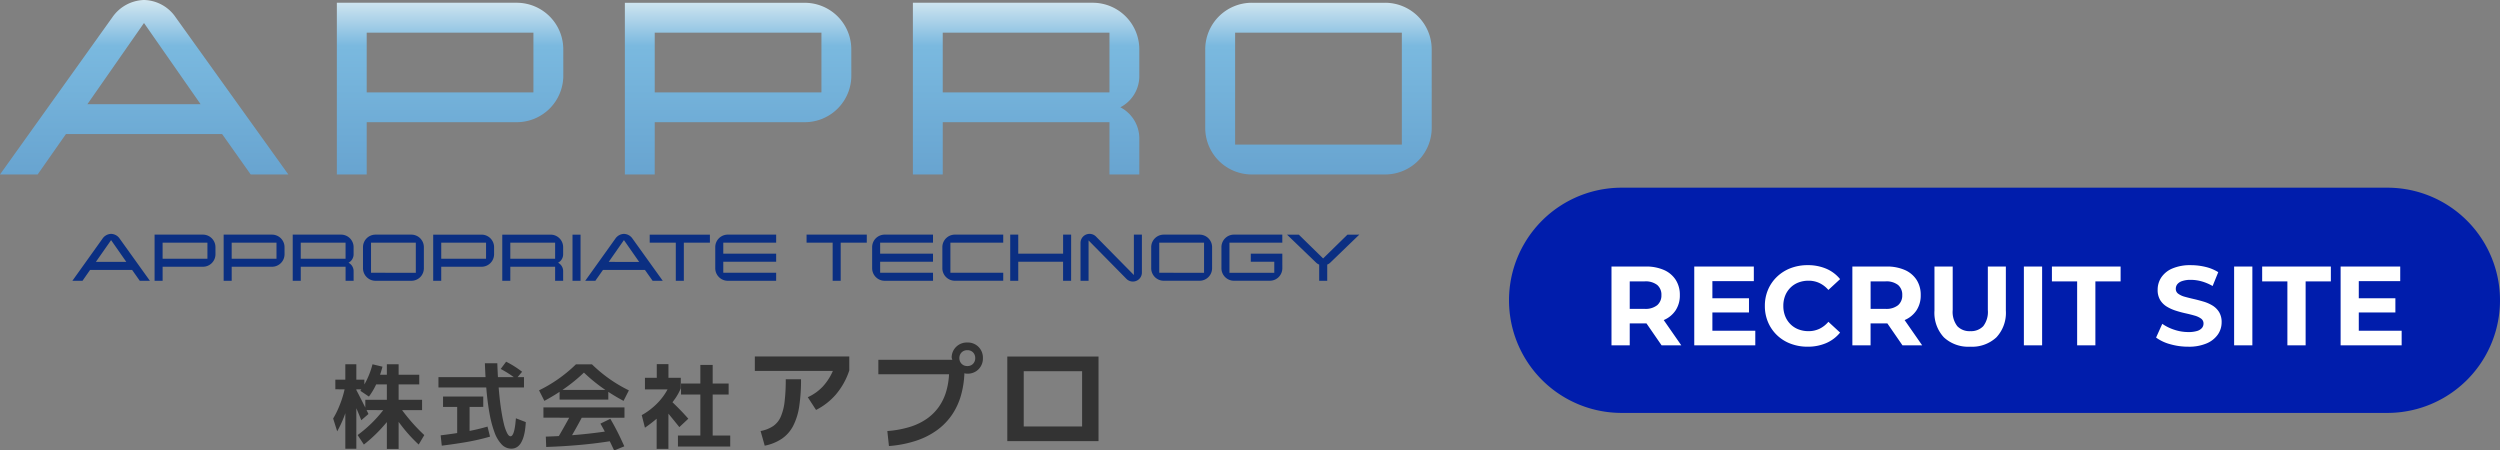
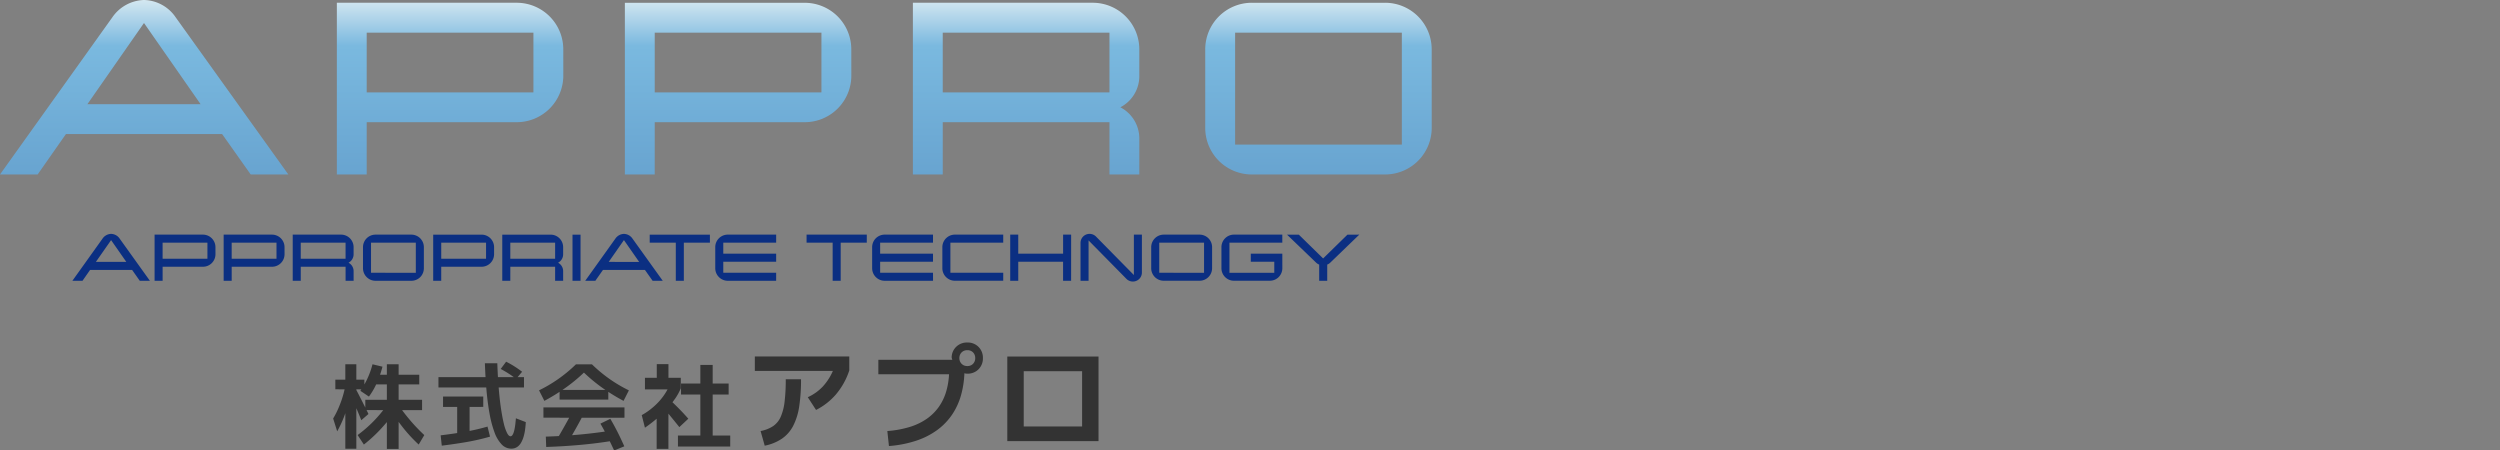
<svg xmlns="http://www.w3.org/2000/svg" width="333" height="60" viewBox="0 0 333 60">
  <rect x="0" y="0" width="333" height="60" fill="#808080" stroke="none" />
  <defs>
    <linearGradient id="linear-gradient" x1="0.5" x2="0.5" y2="1" gradientUnits="objectBoundingBox">
      <stop offset="0" stop-color="#0d6fb8" />
      <stop offset="0.297" stop-color="#ebf3f5" />
      <stop offset="0.515" stop-color="#7ab9df" />
      <stop offset="1" stop-color="#68a4d0" />
    </linearGradient>
  </defs>
  <g id="グループ_37023" data-name="グループ 37023" transform="translate(18849 22524)">
    <path id="パス_47273" data-name="パス 47273" d="M-69.772-20.119A5.25,5.25,0,0,0-74-22.44a5.316,5.316,0,0,0-4.225,2.321L-93.18.8h5.014l3.77-5.386h20.8L-59.786.8h5.013ZM-81.539-8.561-74-19.374l7.54,10.813Zm63.388-7.292a6.206,6.206,0,0,0-1.818-4.4,6.206,6.206,0,0,0-4.4-1.818H-48.312V.8h3.977V-6.162h19.969a6.206,6.206,0,0,0,4.4-1.818,6.206,6.206,0,0,0,1.818-4.4Zm-26.184,5.718V-18.09h22.207v7.955Zm64.548-5.718a6.206,6.206,0,0,0-1.818-4.4A6.206,6.206,0,0,0,14-22.066H-9.948V.8h3.977V-6.162H14A6.206,6.206,0,0,0,18.4-7.98a6.206,6.206,0,0,0,1.818-4.4ZM-5.971-10.134V-18.09H16.236v7.955ZM58.577-3.921A4.674,4.674,0,0,0,56.05-8.148a4.674,4.674,0,0,0,2.527-4.225v-3.48a6.206,6.206,0,0,0-1.818-4.4,6.206,6.206,0,0,0-4.4-1.818H28.417V.8h3.977V-6.162H54.6V.8h3.977ZM32.393-10.134V-18.09H54.6v7.955Zm65.128-5.718a6.206,6.206,0,0,0-1.818-4.4,6.206,6.206,0,0,0-4.4-1.818H73.575a6.206,6.206,0,0,0-4.4,1.818,6.206,6.206,0,0,0-1.818,4.4v10.44a6.206,6.206,0,0,0,1.818,4.4A6.206,6.206,0,0,0,73.575.8H91.307a6.206,6.206,0,0,0,4.4-1.818,6.206,6.206,0,0,0,1.818-4.4ZM71.338-3.175V-18.09H93.544V-3.175Z" transform="translate(-18755.82 -22501.561)" fill="url(#linear-gradient)" />
    <path id="パス_47277" data-name="パス 47277" d="M6.293-5.547a1.413,1.413,0,0,0-1.136-.624,1.429,1.429,0,0,0-1.136.624L0,.077H1.348L2.357-1.37h5.6L8.977.077h1.348ZM3.129-2.44l2.028-2.9L7.184-2.439ZM19.057-4.4a1.668,1.668,0,0,0-.489-1.182,1.668,1.668,0,0,0-1.182-.489H10.949V.077h1.071V-1.793h5.369a1.668,1.668,0,0,0,1.182-.489,1.668,1.668,0,0,0,.489-1.182ZM12.018-2.863V-5.005h5.97v2.143ZM28.258-4.4a1.668,1.668,0,0,0-.489-1.182,1.668,1.668,0,0,0-1.182-.489H20.149V.077H21.22V-1.793h5.369a1.668,1.668,0,0,0,1.182-.489,1.668,1.668,0,0,0,.489-1.182ZM21.219-2.863V-5.005h5.97v2.143Zm16.239,1.67a1.257,1.257,0,0,0-.679-1.136,1.257,1.257,0,0,0,.679-1.136V-4.4a1.668,1.668,0,0,0-.49-1.184,1.668,1.668,0,0,0-1.185-.487H29.349V.077H30.42V-1.793h5.97V.077h1.071Zm-7.04-1.67V-5.005h5.97v2.143ZM46.818-4.4a1.668,1.668,0,0,0-.489-1.182,1.668,1.668,0,0,0-1.182-.489H40.38a1.668,1.668,0,0,0-1.182.489A1.668,1.668,0,0,0,38.71-4.4v2.8A1.668,1.668,0,0,0,39.2-.414a1.668,1.668,0,0,0,1.18.491h4.768a1.668,1.668,0,0,0,1.185-.488A1.668,1.668,0,0,0,46.818-1.6ZM39.779-.992V-5h5.967v4.01ZM56.171-4.4a1.668,1.668,0,0,0-.489-1.182A1.668,1.668,0,0,0,54.5-6.07h-6.44V.077h1.071V-1.793H54.5a1.668,1.668,0,0,0,1.182-.489,1.668,1.668,0,0,0,.489-1.182ZM49.132-2.863V-5.005H55.1v2.143ZM65.37-1.192a1.257,1.257,0,0,0-.679-1.136,1.257,1.257,0,0,0,.679-1.136V-4.4a1.668,1.668,0,0,0-.489-1.182A1.668,1.668,0,0,0,63.7-6.069H57.262V.077h1.071V-1.793H64.3V.077h1.071Zm-7.039-1.67V-5.005H64.3v2.143ZM67.687-6.07H66.616V.077h1.071Zm6.917.524a1.413,1.413,0,0,0-1.136-.624,1.429,1.429,0,0,0-1.136.624L68.311.077h1.348l1.014-1.448h5.591L77.287.077h1.35ZM71.44-2.439l2.027-2.906,2.027,2.907ZM84.918-6.07H76.9V-5h3.475V.077h1.071V-5H84.92ZM93.743-.992H86.7v-1.47h7.044V-3.533H86.7V-5h7.044V-6.072H87.3a1.668,1.668,0,0,0-1.182.489A1.668,1.668,0,0,0,85.631-4.4V-1.6a1.668,1.668,0,0,0,.488,1.183A1.668,1.668,0,0,0,87.3.077h6.442Zm12.074-5.079H97.793V-5h3.475V.077h1.071V-5h3.475Zm8.817,5.079h-7.04v-1.47h7.04V-3.533h-7.04V-5h7.04V-6.072H108.2a1.668,1.668,0,0,0-1.182.489,1.668,1.668,0,0,0-.489,1.182V-1.6a1.668,1.668,0,0,0,.488,1.183A1.668,1.668,0,0,0,108.2.077h6.439Zm9.356,0h-7.039V-5h7.039V-6.072h-6.438a1.668,1.668,0,0,0-1.182.489,1.668,1.668,0,0,0-.489,1.182V-1.6a1.668,1.668,0,0,0,.489,1.182,1.668,1.668,0,0,0,1.182.489h6.438Zm9.044-5.079h-1.071v2.539h-5.973V-6.071H124.92V.077h1.071V-2.462h5.97V.077h1.071Zm8.357,0V-.692l-5.046-5.123a1.2,1.2,0,0,0-.857-.357,1.2,1.2,0,0,0-.852.351,1.2,1.2,0,0,0-.351.852V.077h1.071V-5.3L140.4-.179a1.2,1.2,0,0,0,.857.357,1.2,1.2,0,0,0,.852-.351,1.2,1.2,0,0,0,.351-.852V-6.071ZM151.811-4.4a1.668,1.668,0,0,0-.489-1.182,1.668,1.668,0,0,0-1.182-.489h-4.768a1.668,1.668,0,0,0-1.182.489A1.668,1.668,0,0,0,143.7-4.4v2.8a1.668,1.668,0,0,0,.489,1.182,1.668,1.668,0,0,0,1.182.489h4.768a1.668,1.668,0,0,0,1.182-.489,1.668,1.668,0,0,0,.489-1.182ZM144.772-.992V-5h5.967v4.01Zm16.392-2.539h-4.2V-2.46h3.129V-.99h-5.97V-5h7.04V-6.072h-6.438a1.668,1.668,0,0,0-1.182.489,1.668,1.668,0,0,0-.489,1.182V-1.6a1.668,1.668,0,0,0,.489,1.182,1.668,1.668,0,0,0,1.182.489h4.768a1.668,1.668,0,0,0,1.184-.487,1.668,1.668,0,0,0,.49-1.183Zm8.678-2.539L166.6-2.9,163.36-6.07h-1.571l3.857,3.709a1.167,1.167,0,0,0,.429.279V.077h1.071V-2.084a1.167,1.167,0,0,0,.429-.279l3.842-3.708Z" transform="translate(-18839.359 -22486.676)" fill="#0b2f82" />
    <path id="パス_47276" data-name="パス 47276" d="M-104.127-.028l-.834-1.265a17.325,17.325,0,0,0,2.119-1.836,17.2,17.2,0,0,0,1.885-2.295l1.131.781a23.408,23.408,0,0,1-2.018,2.508,19.43,19.43,0,0,1-2.283,2.107Zm-3.557-1.761L-108.22-3.5a10.74,10.74,0,0,0,.559-1.054A14.37,14.37,0,0,0-107.082-6a13.2,13.2,0,0,0,.466-1.768l.809.1q-.162,1.092-.386,2.053a14.624,14.624,0,0,1-.579,1.892,14.892,14.892,0,0,1-.912,1.937ZM-106.6.531V-10.719h1.468V.531Zm2.127-3.8q-.386-.992-.821-1.966t-.883-1.941l.857-.459q.224.4.472.887l.5.98q.249.49.466.925t.366.745Zm-3.456-4.119V-8.67h3.868v1.286ZM-96.826-.028a20.162,20.162,0,0,1-2-2.143,28.707,28.707,0,0,1-1.847-2.593l1.082-.62a26.817,26.817,0,0,0,1.741,2.257A23.466,23.466,0,0,0-96.08-1.29Zm-4.24.583V-10.721H-99.5V.555Zm-2.872-5.172V-5.992h7.561v1.377Zm.485-1.8-1.144-.769a10.724,10.724,0,0,0,1.617-3.535l1.331.321a14.323,14.323,0,0,1-.771,2.208,9.411,9.411,0,0,1-1.033,1.771Zm.709-1.625V-9.327h5.994v1.286ZM-84.488.518a1.76,1.76,0,0,1-1.293-.571,4.579,4.579,0,0,1-.951-1.612,14.5,14.5,0,0,1-.652-2.464q-.261-1.421-.41-3.126t-.214-3.6h1.654q.062,1.786.186,3.3t.3,2.7q.175,1.191.379,2.022a5.773,5.773,0,0,0,.434,1.268q.23.434.454.434a.3.3,0,0,0,.242-.136,1.285,1.285,0,0,0,.186-.385,4.3,4.3,0,0,0,.137-.552q.056-.3.093-.643t.065-.68l1.318.509q-.025.459-.087.949a6.414,6.414,0,0,1-.193.949,3.757,3.757,0,0,1-.342.831A1.714,1.714,0,0,1-83.718.3a1.351,1.351,0,0,1-.772.217Zm.643-9.291q-.5-.385-.989-.7T-85.9-10.1l.721-.964a12.774,12.774,0,0,1,1.156.658q.5.321.97.682ZM-94.193-7.632V-9.009H-82.8v1.377Zm.61,2.593V-6.42h5.357v1.377Zm3.535,3.833H-91.7V-5.647h1.654Zm2.388-1.216.335,1.339a29.1,29.1,0,0,1-3.2.732q-1.607.273-3.227.471L-93.9-1.256q1.816-.223,3.333-.49a26.721,26.721,0,0,0,2.908-.676Zm7.573-3.428-.709-1.4A18.95,18.95,0,0,0-78.321-8.7a19.039,19.039,0,0,0,2.436-2.009h2.143A19.035,19.035,0,0,0-71.3-8.691,18.948,18.948,0,0,0-68.83-7.245l-.709,1.4A26.473,26.473,0,0,1-72.2-7.47a22.09,22.09,0,0,1-2.617-2.143A22.091,22.091,0,0,1-77.436-7.47a26.475,26.475,0,0,1-2.653,1.624Zm2.027-.162V-7.3h6.491v1.286Zm-2.151,2.406V-4.977h10.795V-3.6Zm3.171,3.449-1.256-.769q.536-.905,1.045-1.821t1.007-1.83l1.256.745q-.485.93-1.007,1.848T-77.041-.152Zm5.8-1.718.214,1.352q-2.036.335-4.24.536t-4.577.28l-.049-1.377q2.326-.074,4.484-.273T-71.237-1.876Zm1.8,2.084-1.352.55q-.435-.943-.889-1.836t-.939-1.737l1.318-.643q.472.794.933,1.7t.932,1.967Zm4.327-8.485v-2.464h1.555v2.464Zm-1.579,6-.423-1.675a8.185,8.185,0,0,0,1.045-.676,9.79,9.79,0,0,0,.939-.812,8.124,8.124,0,0,0,.808-.925,7.516,7.516,0,0,0,.643-1.011h-3.009V-8.922h4.775v1.4a7.1,7.1,0,0,1-.75,1.37,12.361,12.361,0,0,1-1.1,1.37,15.4,15.4,0,0,1-1.37,1.317q-.744.632-1.551,1.19ZM-65.13.543V-5.1h1.567V.543Zm3.022-2.893q-.386-.484-.777-.964t-.783-.956q-.392-.471-.765-.905l1.02-.857q.4.372.821.787t.845.857q.423.447.834.918Zm6.566-5.806v1.463h-6.342V-8.153ZM-57.668-.6h-1.641V-10.636h1.641Zm2.338-.632V.233h-6.964V-1.231ZM-43.9-4.64-45-6.335A6.327,6.327,0,0,0-42.985-7.77a7.468,7.468,0,0,0,1.446-2.352l.367.29H-52.052V-11.76h12.581V-9.9a9.535,9.535,0,0,1-1.783,3.2,8.617,8.617,0,0,1-2.64,2.06ZM-50.735.125l-.551-1.954a4.523,4.523,0,0,0,1.653-.643,2.927,2.927,0,0,0,1.025-1.244,6.991,6.991,0,0,0,.521-2.036,24.516,24.516,0,0,0,.153-2.97H-45.9a23.677,23.677,0,0,1-.237,3.588,8.367,8.367,0,0,1-.8,2.6A4.7,4.7,0,0,1-48.423-.824a6.274,6.274,0,0,1-2.312.948Zm16.546.046-.214-2a13.433,13.433,0,0,0,3.053-.565,8.082,8.082,0,0,0,2.273-1.114A6.528,6.528,0,0,0-27.508-5.1a6.972,6.972,0,0,0,.942-1.985,9.811,9.811,0,0,0,.382-2.306H-35.6v-1.928h9.856q-.031-.076-.061-.168a.575.575,0,0,1-.031-.183,2,2,0,0,1,.628-1.4,2.036,2.036,0,0,1,1.454-.55,2.018,2.018,0,0,1,1.5.588,2.029,2.029,0,0,1,.582,1.488,2.029,2.029,0,0,1-.582,1.488,2.018,2.018,0,0,1-1.5.588,1.361,1.361,0,0,1-.207-.015.8.8,0,0,1-.176-.046,12.489,12.489,0,0,1-.46,2.962,8.951,8.951,0,0,1-1.178,2.55,8.339,8.339,0,0,1-1.96,2.036A10.1,10.1,0,0,1-30.517-.555a15.16,15.16,0,0,1-3.673.725Zm10.438-10.657a1,1,0,0,0,.772-.305,1.06,1.06,0,0,0,.283-.75,1.052,1.052,0,0,0-.283-.755,1.016,1.016,0,0,0-.772-.3,1.022,1.022,0,0,0-.765.3,1.037,1.037,0,0,0-.29.755,1.044,1.044,0,0,0,.29.75,1.008,1.008,0,0,0,.765.305Zm5.327,10V-11.752H-6.272V-.486Zm2.189-1.954h7.775V-9.8h-7.775Z" transform="translate(-18696.404 -22464.758)" fill="#333" />
-     <path id="パス_53769" data-name="パス 53769" d="M15,0H117a15,15,0,0,1,0,30H15A15,15,0,0,1,15,0Z" transform="translate(-18648 -22499)" fill="#001dac" />
-     <path id="パス_53770" data-name="パス 53770" d="M-52.35,0V-10.5H-47.8a5.9,5.9,0,0,1,2.43.458A3.558,3.558,0,0,1-43.8-8.73a3.664,3.664,0,0,1,.555,2.04A3.6,3.6,0,0,1-43.8-4.673a3.529,3.529,0,0,1-1.575,1.3,5.989,5.989,0,0,1-2.43.45H-51l1.08-1.065V0Zm6.675,0L-48.3-3.81H-45.7L-43.05,0ZM-49.92-3.72-51-4.86h3.06a2.487,2.487,0,0,0,1.68-.488A1.694,1.694,0,0,0-45.7-6.69a1.689,1.689,0,0,0-.555-1.35,2.514,2.514,0,0,0-1.68-.48H-51l1.08-1.155Zm10.83-2.55h5.055v1.89H-39.09Zm.18,4.32h5.715V0h-8.13V-10.5h7.935v1.95h-5.52ZM-26.235.18a6.284,6.284,0,0,1-2.257-.4A5.3,5.3,0,0,1-30.3-1.35a5.256,5.256,0,0,1-1.192-1.725A5.429,5.429,0,0,1-31.92-5.25a5.429,5.429,0,0,1,.428-2.175,5.2,5.2,0,0,1,1.2-1.725,5.4,5.4,0,0,1,1.808-1.132,6.267,6.267,0,0,1,2.265-.4,6.2,6.2,0,0,1,2.468.472A4.807,4.807,0,0,1-21.9-8.82l-1.56,1.44a3.651,3.651,0,0,0-1.2-.922A3.367,3.367,0,0,0-26.1-8.61a3.683,3.683,0,0,0-1.35.24,3.06,3.06,0,0,0-1.065.69,3.151,3.151,0,0,0-.7,1.065A3.625,3.625,0,0,0-29.46-5.25a3.625,3.625,0,0,0,.247,1.365,3.151,3.151,0,0,0,.7,1.065,3.06,3.06,0,0,0,1.065.69,3.683,3.683,0,0,0,1.35.24A3.367,3.367,0,0,0-24.66-2.2a3.572,3.572,0,0,0,1.2-.937L-21.9-1.7A4.875,4.875,0,0,1-23.752-.3,6.159,6.159,0,0,1-26.235.18Zm5.97-.18V-10.5h4.545a5.9,5.9,0,0,1,2.43.458A3.558,3.558,0,0,1-11.715-8.73a3.664,3.664,0,0,1,.555,2.04,3.6,3.6,0,0,1-.555,2.017,3.529,3.529,0,0,1-1.575,1.3,5.989,5.989,0,0,1-2.43.45h-3.2l1.08-1.065V0Zm6.675,0-2.625-3.81h2.6L-10.965,0Zm-4.245-3.72-1.08-1.14h3.06a2.487,2.487,0,0,0,1.68-.488A1.694,1.694,0,0,0-13.62-6.69a1.689,1.689,0,0,0-.555-1.35,2.514,2.514,0,0,0-1.68-.48h-3.06l1.08-1.155ZM-4.575.18a4.757,4.757,0,0,1-3.5-1.245A4.776,4.776,0,0,1-9.33-4.62V-10.5H-6.9v5.79a3.114,3.114,0,0,0,.615,2.16,2.242,2.242,0,0,0,1.725.66,2.242,2.242,0,0,0,1.725-.66A3.114,3.114,0,0,0-2.22-4.71V-10.5H.18v5.88A4.776,4.776,0,0,1-1.08-1.065,4.757,4.757,0,0,1-4.575.18ZM2.58,0V-10.5H5.01V0ZM9.675,0V-8.52H6.315V-10.5h9.15v1.98h-3.36V0Zm14.79.18A8.567,8.567,0,0,1,22.05-.158a5.65,5.65,0,0,1-1.86-.878l.825-1.83a6.027,6.027,0,0,0,1.6.788,5.871,5.871,0,0,0,1.867.308,3.89,3.89,0,0,0,1.163-.143,1.361,1.361,0,0,0,.653-.4.894.894,0,0,0,.21-.585.791.791,0,0,0-.33-.668,2.71,2.71,0,0,0-.87-.4q-.54-.157-1.192-.3T22.808-4.62a5.52,5.52,0,0,1-1.193-.54,2.654,2.654,0,0,1-.877-.87A2.565,2.565,0,0,1,20.4-7.41a2.93,2.93,0,0,1,.488-1.642,3.335,3.335,0,0,1,1.47-1.185,6.019,6.019,0,0,1,2.468-.443,8.255,8.255,0,0,1,1.95.233,5.619,5.619,0,0,1,1.695.7l-.75,1.845a6.383,6.383,0,0,0-1.47-.622,5.407,5.407,0,0,0-1.44-.2,3.406,3.406,0,0,0-1.155.165,1.362,1.362,0,0,0-.645.427.991.991,0,0,0-.195.608.777.777,0,0,0,.33.653,2.606,2.606,0,0,0,.87.4q.54.15,1.192.3t1.305.345a5.046,5.046,0,0,1,1.193.525,2.654,2.654,0,0,1,.877.87,2.534,2.534,0,0,1,.338,1.365,2.839,2.839,0,0,1-.5,1.62A3.458,3.458,0,0,1,26.948-.27,5.973,5.973,0,0,1,24.465.18ZM30.585,0V-10.5h2.43V0ZM37.68,0V-8.52H34.32V-10.5h9.15v1.98H40.11V0Zm9.33-6.27h5.055v1.89H47.01Zm.18,4.32H52.9V0h-8.13V-10.5H52.71v1.95H47.19Z" transform="translate(-18582 -22478)" fill="#fff" />
  </g>
</svg>